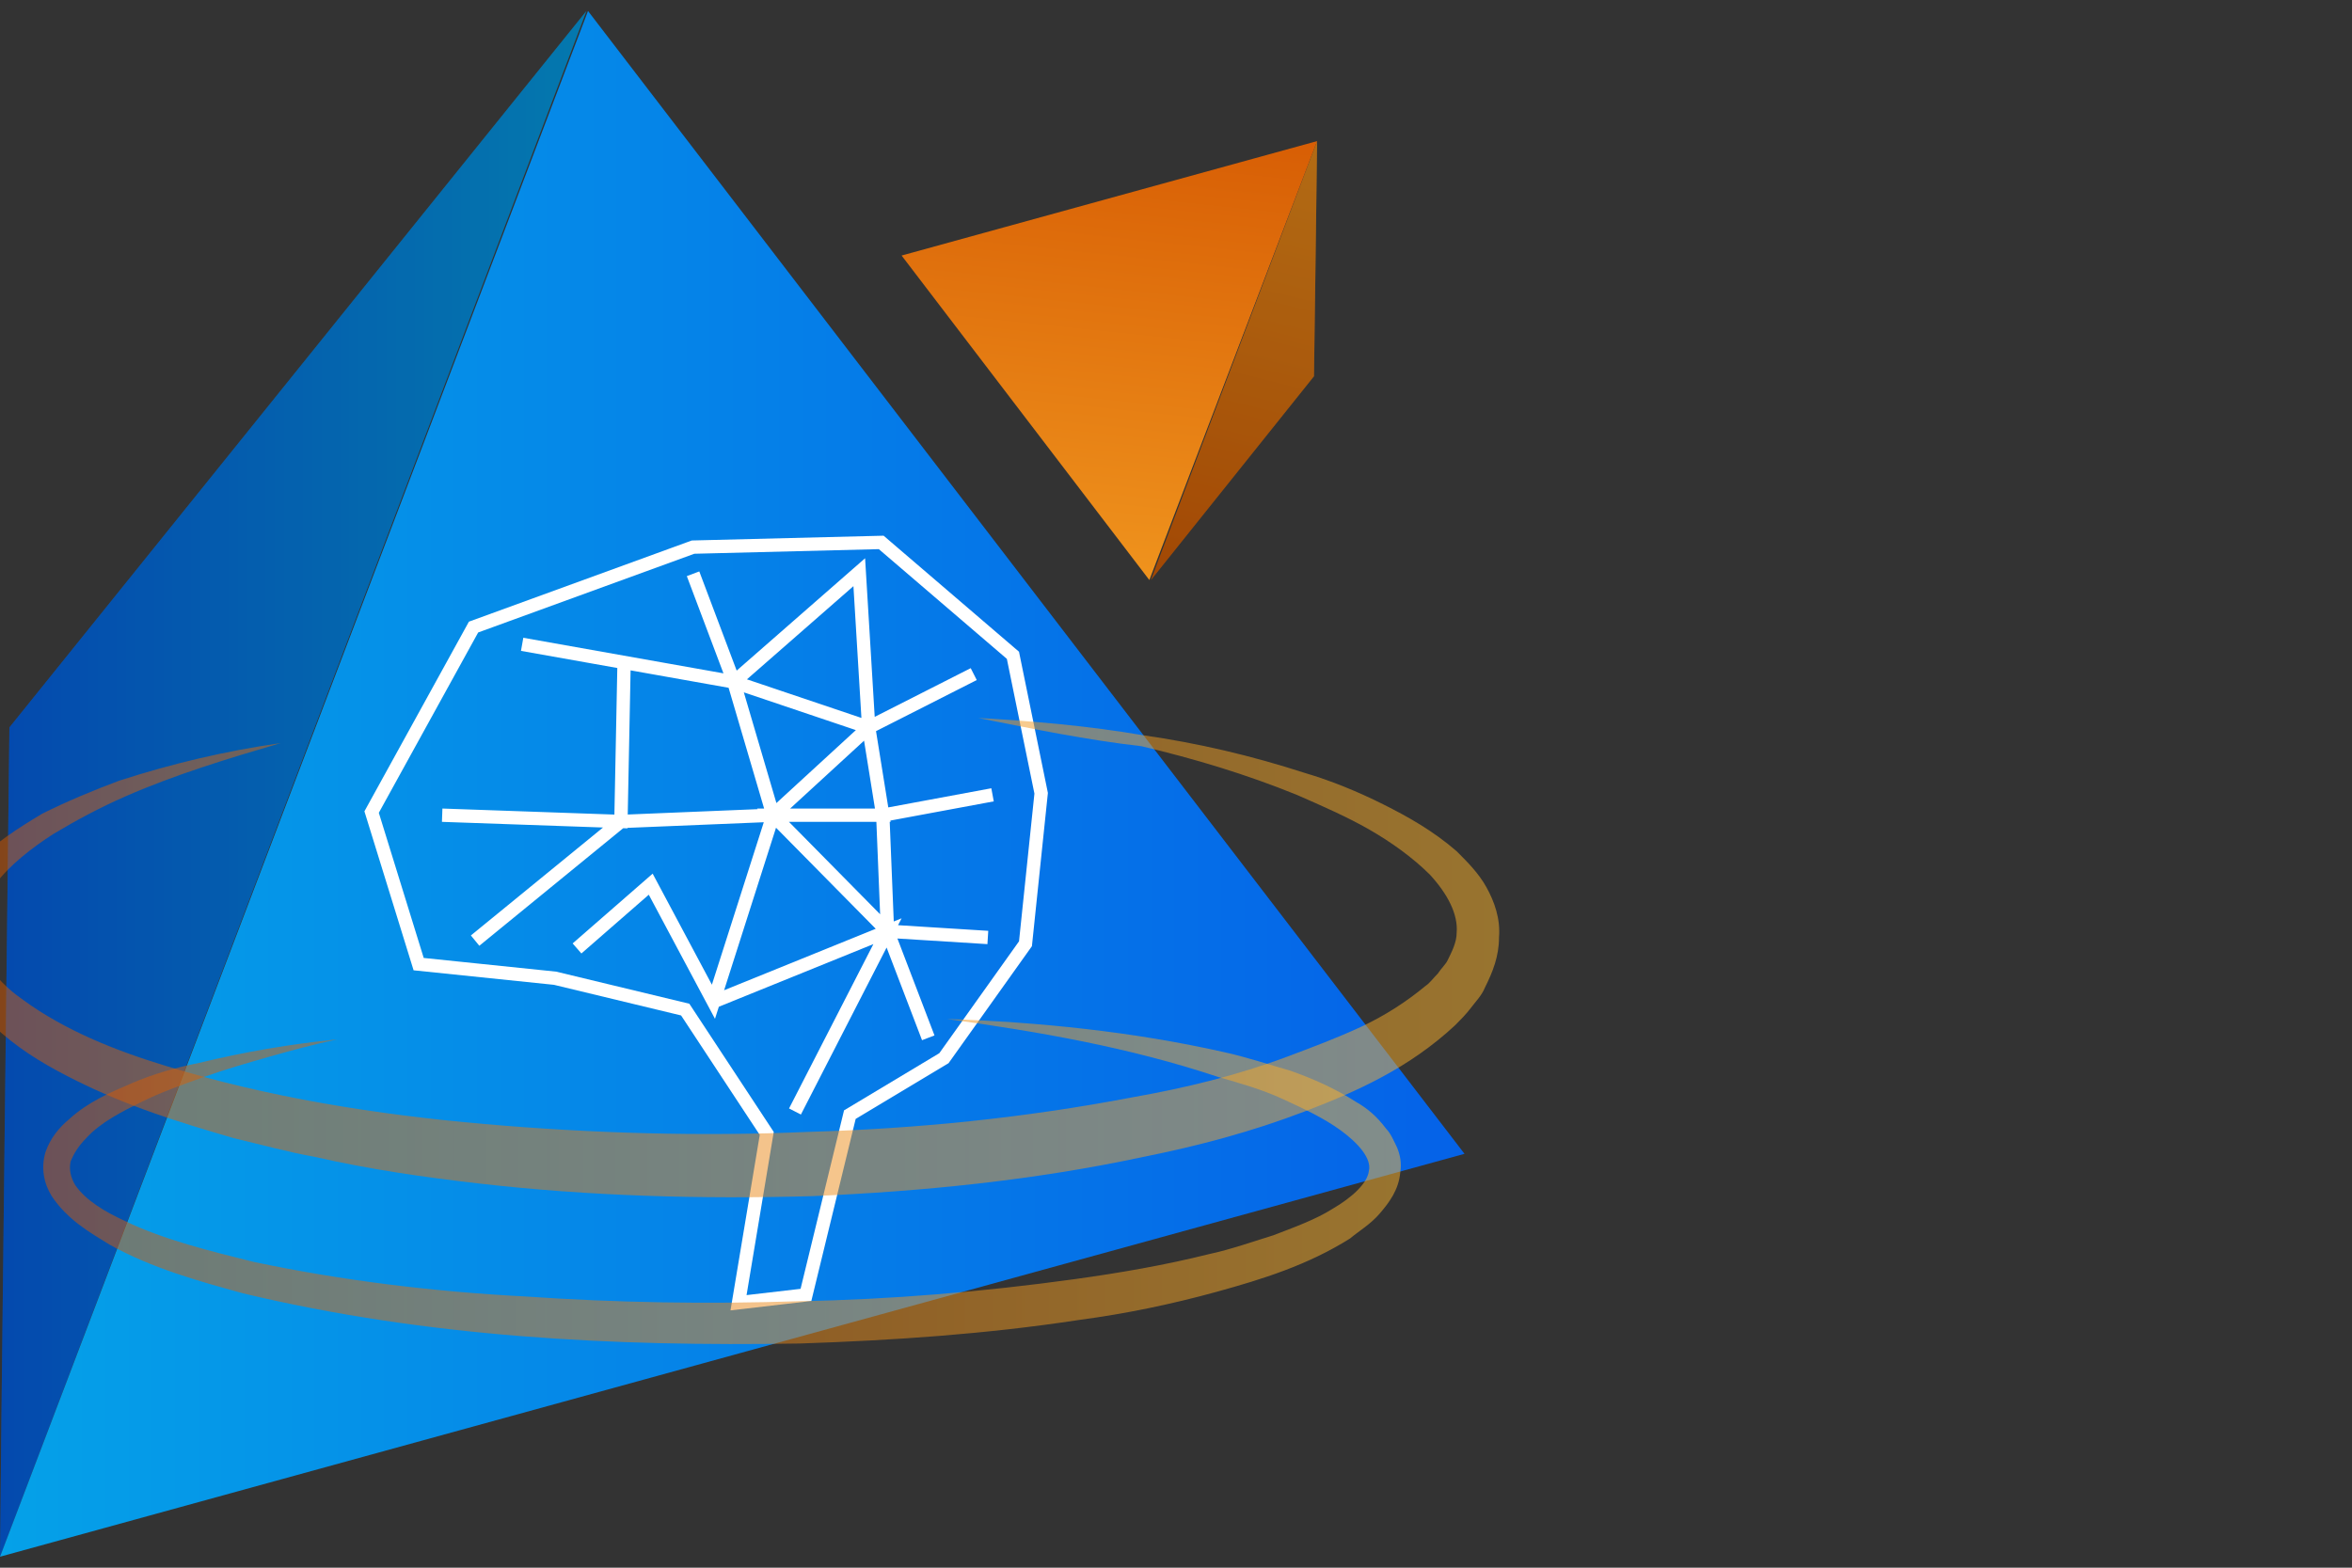
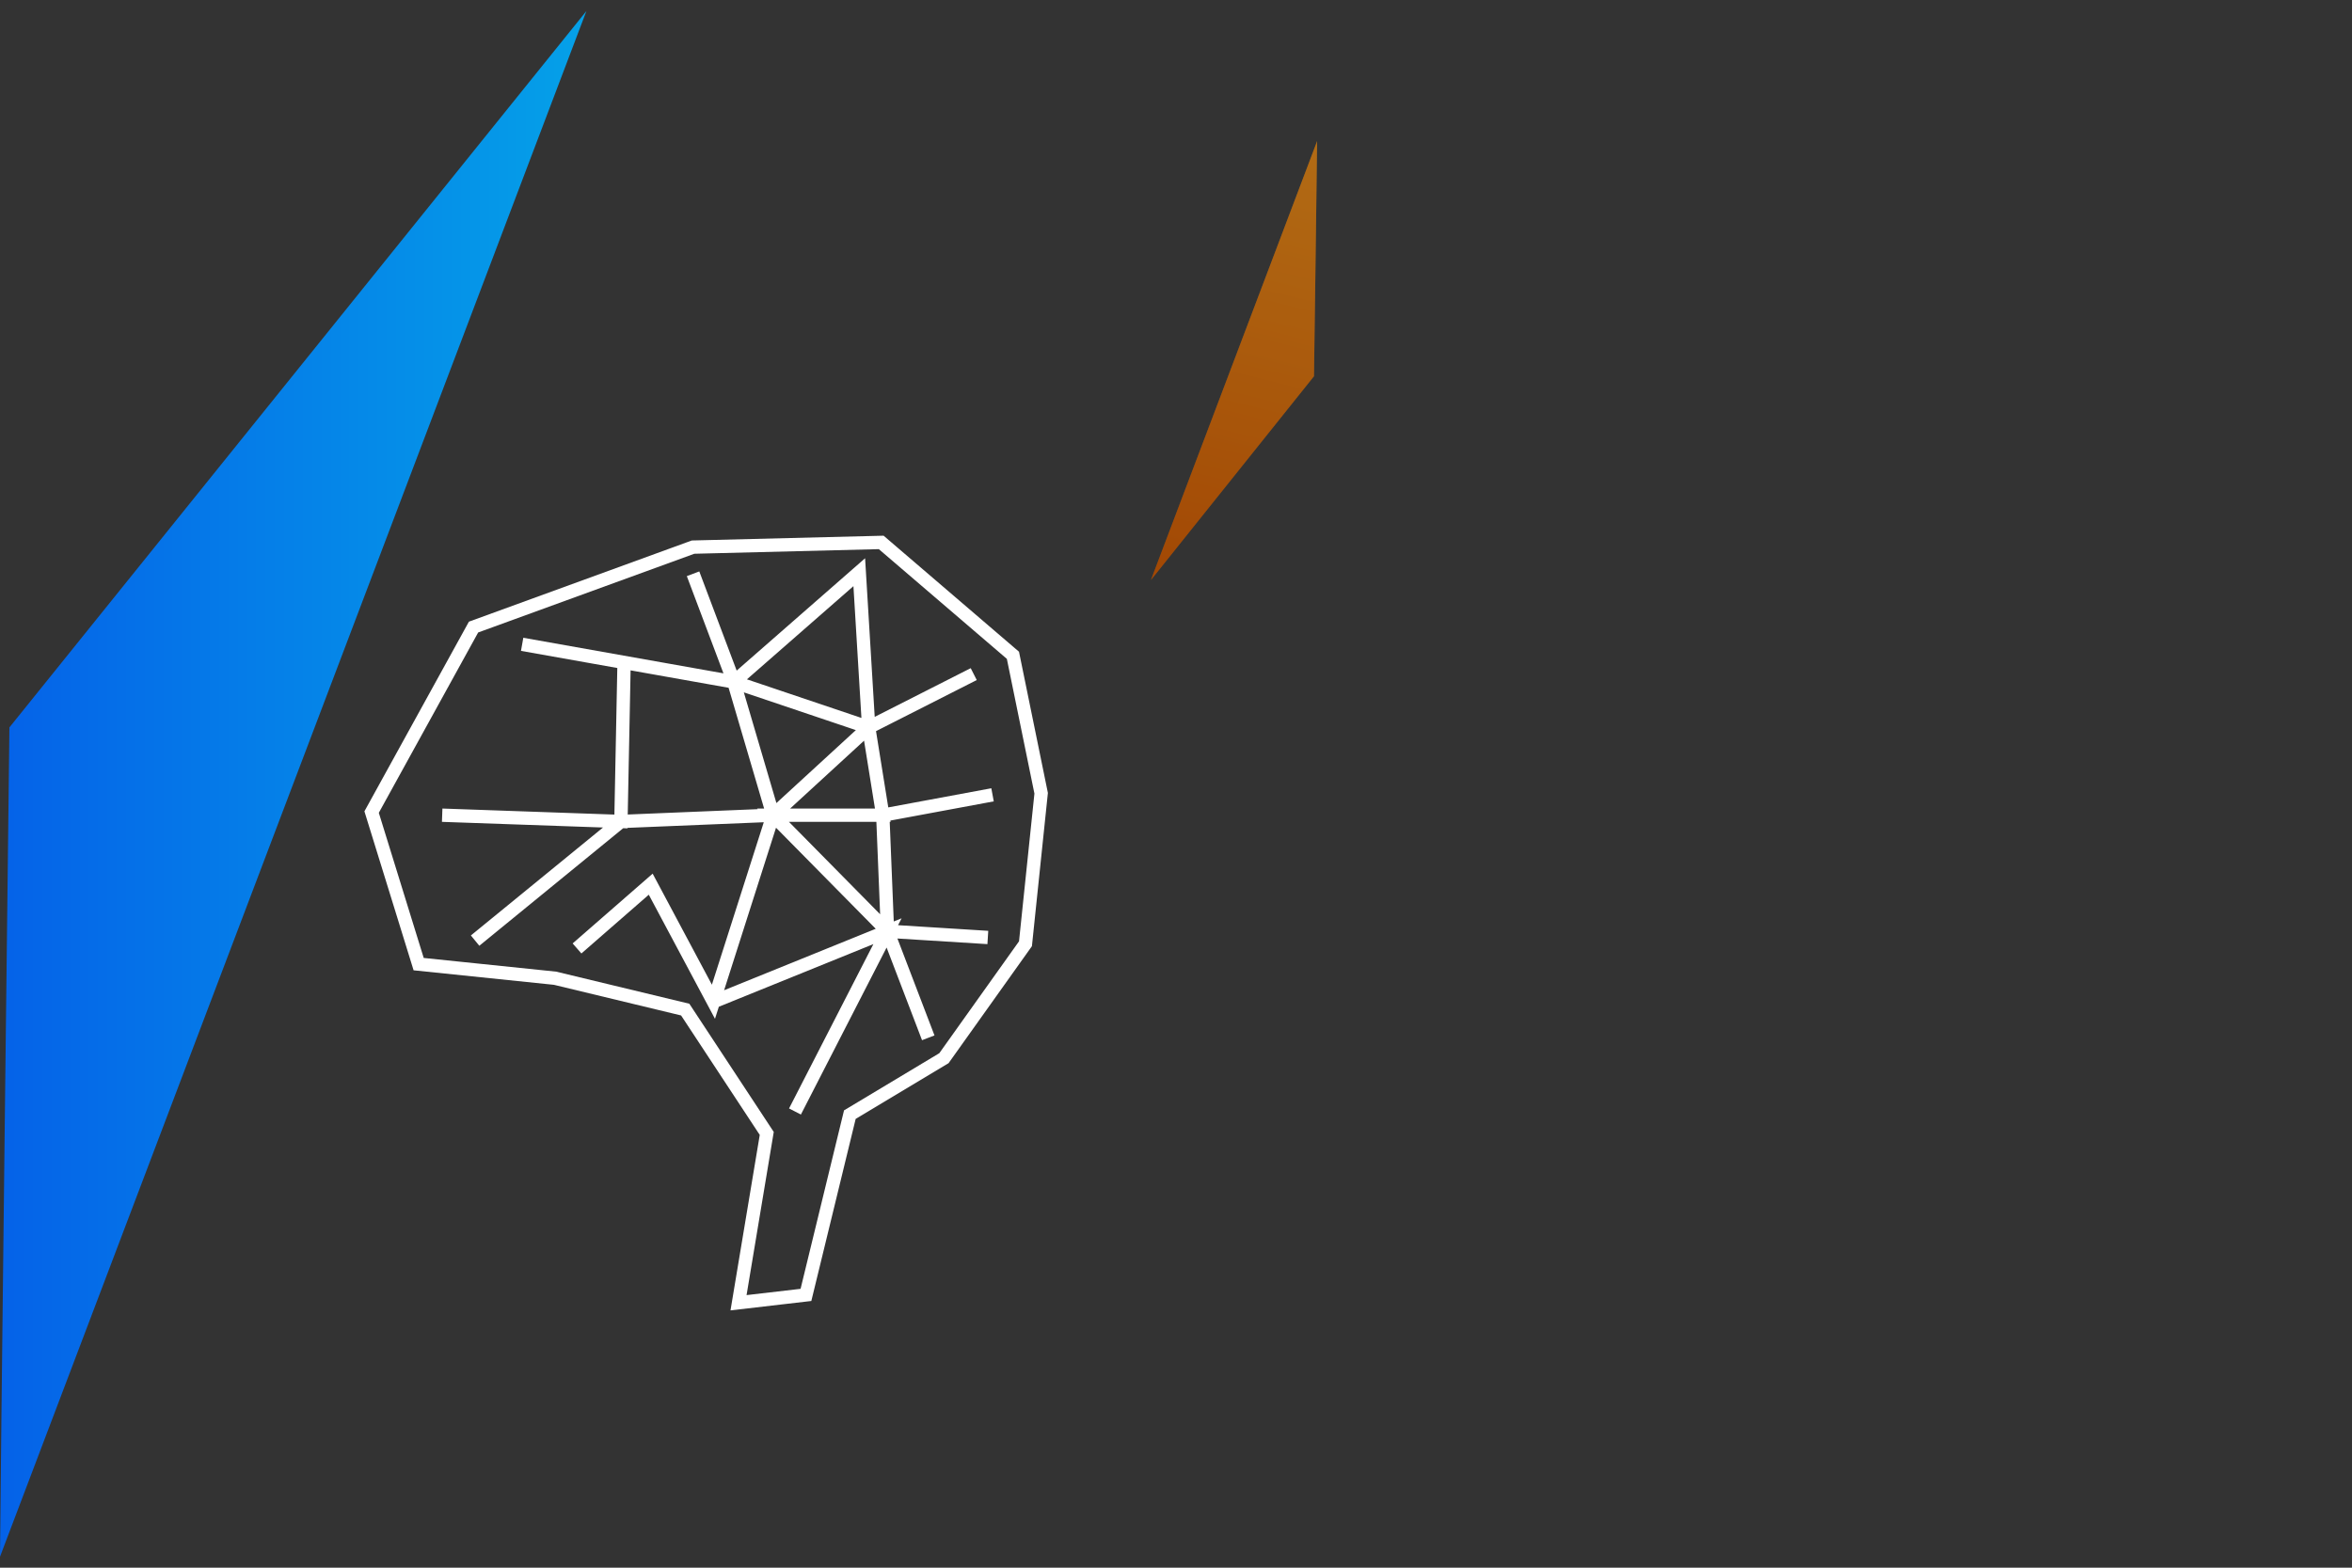
<svg xmlns="http://www.w3.org/2000/svg" version="1.1" id="Layer_1" x="0px" y="0px" viewBox="0 0 150 100" style="enable-background:new 0 0 150 100;" xml:space="preserve">
  <rect x="0" y="0" width="150" height="100" fill="#333333" stroke="none" />
  <style type="text/css">
	.st0{fill:url(#SVGID_1_);}
	.st1{opacity:0.25;enable-background:new    ;}
	.st2{fill:url(#SVGID_00000168093651766053083480000006996165467258542980_);}
	.st3{fill:url(#SVGID_00000040547823512191115380000014851247758570268849_);}
	.st4{fill:url(#SVGID_00000086670943360333002280000009592526571444253581_);}
	.st5{fill:none;stroke:#FFFFFF;stroke-width:0.85;stroke-miterlimit:10;}
	.st6{opacity:0.5;}
	.st7{fill:url(#SVGID_00000037691628146814749140000014569320953094636942_);}
	.st8{fill:url(#SVGID_00000015322737558475456170000004486642525149481362_);}
</style>
  <g>
    <g>
      <linearGradient id="SVGID_1_" gradientUnits="userSpaceOnUse" x1="5422.789" y1="485.52" x2="5460.179" y2="485.52" gradientTransform="matrix(-1 0 0 1 5460.22 -435.52)">
        <stop offset="0" style="stop-color:#05A1E8" />
        <stop offset="1" style="stop-color:#0562E8" />
      </linearGradient>
      <path class="st0" d="M0,99.3c0-2.2,0.6-52.9,0.6-52.9L37.4,0.7L0,99.3z" />
-       <path class="st1" d="M0,99.3c0-2.2,0.6-52.9,0.6-52.9L37.4,0.7L0,99.3z" />
    </g>
    <linearGradient id="SVGID_00000121270911817541657850000006367712293763473293_" gradientUnits="userSpaceOnUse" x1="4.159493e-02" y1="485.52" x2="93.432" y2="485.52" gradientTransform="matrix(1 0 0 1 0 -435.52)">
      <stop offset="0" style="stop-color:#05A1E8" />
      <stop offset="1" style="stop-color:#0562E8" />
    </linearGradient>
-     <polygon style="fill:url(#SVGID_00000121270911817541657850000006367712293763473293_);" points="0,99.3 37.5,0.7 93.4,73.6  " />
  </g>
  <g>
    <g>
      <linearGradient id="SVGID_00000182506712342766185610000016722602197447690401_" gradientUnits="userSpaceOnUse" x1="75.032" y1="480.39" x2="89.542" y2="421.36" gradientTransform="matrix(1 0 0 1 0 -435.52)">
        <stop offset="0" style="stop-color:#D35400" />
        <stop offset="1" style="stop-color:#FFB62D" />
      </linearGradient>
      <path style="fill:url(#SVGID_00000182506712342766185610000016722602197447690401_);" d="M84,9c0,0.6-0.2,15-0.2,15L73.4,37L84,9    L84,9L84,9z" />
      <path class="st1" d="M84,9c0,0.6-0.2,15-0.2,15L73.4,37L84,9L84,9L84,9z" />
    </g>
    <linearGradient id="SVGID_00000085239086310719451400000000965199119185754799_" gradientUnits="userSpaceOnUse" x1="71.799" y1="437.93" x2="66.209" y2="490.89" gradientTransform="matrix(1 0 0 1 0 -435.52)">
      <stop offset="0" style="stop-color:#D35400" />
      <stop offset="1" style="stop-color:#FFB62D" />
    </linearGradient>
-     <polygon style="fill:url(#SVGID_00000085239086310719451400000000965199119185754799_);" points="84,9 73.3,37 57.5,16.3  " />
  </g>
  <g>
    <polygon class="st5" points="47.1,83.1 48.9,72.3 43.7,64.4 35.4,62.4 26.7,61.5 23.7,51.8 30.2,40 44.2,34.9 56.2,34.6 64.6,41.8    66.4,50.6 65.4,60.2 60.2,67.5 54.2,71.1 51.4,82.6  " />
    <polyline class="st5" points="33.3,41.1 46.8,43.5 44.2,36.6 46.8,43.5 54.8,36.5 55.4,46.4 62.1,43 55.4,46.4 56.3,52 63.3,50.7    56.3,52 56.6,59.4 63,59.8 56.6,59.4 59.2,66.2 56.6,59.4 49.3,52 56.3,52 55.4,46.4 49.3,52 55.4,46.4 46.8,43.5 49.3,52    39.6,52.4 39.8,42.3 39.6,52.4 28.2,52 39.6,52.4 30.3,60 39.6,52.4 49.3,52 45.5,63.9 41.5,56.4 36.8,60.5 41.5,56.4 45.5,63.9    56.6,59.4 50.7,70.9  " />
  </g>
  <g class="st6">
    <linearGradient id="SVGID_00000115507832228805546420000014021180301114854310_" gradientUnits="userSpaceOnUse" x1="-4.378" y1="496.668" x2="96.172" y2="496.668" gradientTransform="matrix(1 0 0 1 0 -435.52)">
      <stop offset="0" style="stop-color:#D35400" />
      <stop offset="1" style="stop-color:#FFB62D" />
    </linearGradient>
-     <path style="fill:url(#SVGID_00000115507832228805546420000014021180301114854310_);" d="M62.4,45.8c3.5,0.2,7,0.5,10.5,1.1   c3.5,0.5,6.9,1.3,10.3,2.4c1.7,0.5,3.4,1.2,5,2s3.2,1.7,4.7,3c0.7,0.7,1.4,1.4,1.9,2.3c0.5,0.9,0.9,2,0.8,3.2   c0,1.2-0.4,2.2-0.9,3.2c-0.2,0.5-0.6,0.9-0.9,1.3c-0.3,0.4-0.7,0.8-1,1.1c-2.9,2.7-6.2,4.2-9.6,5.5c-3.4,1.3-6.8,2.2-10.3,2.9   c-7,1.5-14.1,2.2-21.1,2.5c-7.1,0.2-14.2,0-21.2-0.8c-3.5-0.4-7-0.9-10.5-1.7c-1.7-0.3-3.5-0.8-5.2-1.2c-1.7-0.5-3.4-1-5.1-1.6   c-1.7-0.6-3.4-1.3-5-2.1c-1.6-0.8-3.2-1.7-4.7-3c-0.7-0.6-1.4-1.3-2-2.1c-0.6-0.8-1.1-1.7-1.4-2.8s-0.2-2.2,0.1-3.2   c0.3-1,0.9-1.8,1.5-2.6c1.3-1.4,2.9-2.4,4.4-3.3c1.6-0.8,3.3-1.5,4.9-2.1c3.4-1.1,6.8-1.9,10.3-2.4c-3.4,1-6.7,2-9.9,3.4   c-1.6,0.7-3.1,1.5-4.6,2.4c-1.4,0.9-2.8,2-3.7,3.2c-1,1.2-1.4,2.7-1,4c0.4,1.3,1.5,2.5,2.8,3.4c2.6,1.9,5.8,3.2,9.1,4.2   c6.5,2,13.4,3.1,20.3,3.7c6.9,0.6,13.8,0.8,20.7,0.5c6.9-0.2,13.8-0.9,20.6-2.2c3.4-0.6,6.7-1.4,9.9-2.6c1.6-0.6,3.2-1.2,4.7-1.9   c1.5-0.7,2.9-1.6,4.1-2.6c0.3-0.2,0.5-0.5,0.8-0.8c0.2-0.3,0.5-0.6,0.6-0.8c0.3-0.6,0.6-1.2,0.6-1.8c0.1-1.2-0.6-2.5-1.7-3.7   c-1.1-1.1-2.5-2.1-3.9-2.9s-3-1.5-4.6-2.2c-3.2-1.3-6.5-2.3-9.9-3.1C69.3,47.2,65.9,46.5,62.4,45.8L62.4,45.8L62.4,45.8z" />
  </g>
  <g class="st6">
    <linearGradient id="SVGID_00000134238127538520459060000013522737517804817569_" gradientUnits="userSpaceOnUse" x1="2.062" y1="510.869" x2="89.732" y2="510.869" gradientTransform="matrix(1 0 0 1 0 -435.52)">
      <stop offset="0" style="stop-color:#D35400" />
      <stop offset="1" style="stop-color:#FFB62D" />
    </linearGradient>
-     <path style="fill:url(#SVGID_00000134238127538520459060000013522737517804817569_);" d="M60.4,65c5.9,0.2,11.8,0.8,17.6,2.1   c1.4,0.3,2.9,0.8,4.3,1.2c1.4,0.5,2.8,1.1,4.2,2c0.7,0.4,1.3,0.9,1.9,1.7c0.3,0.3,0.5,0.8,0.7,1.2c0.2,0.5,0.3,1,0.2,1.6   c-0.1,1.1-0.7,1.9-1.3,2.6c-0.6,0.7-1.3,1.1-1.9,1.6c-2.7,1.7-5.6,2.6-8.5,3.4c-2.9,0.8-5.8,1.4-8.8,1.8C62.9,85.1,57,85.5,51,85.7   c-11.9,0.2-23.8-0.4-35.5-3.2c-2.9-0.8-5.8-1.6-8.5-3.1c-1.3-0.8-2.7-1.6-3.7-3.1c-0.5-0.8-0.7-1.8-0.4-2.8   c0.3-0.9,0.9-1.6,1.5-2.1c1.2-1.1,2.6-1.7,4-2.3c1.4-0.6,2.8-1,4.3-1.3c2.9-0.7,5.8-1.2,8.8-1.5c-1.4,0.3-2.9,0.7-4.3,1.1   c-1.4,0.4-2.8,0.8-4.2,1.3s-2.8,1-4,1.6s-2.6,1.3-3.5,2.3c-0.5,0.5-0.8,1-1,1.5c-0.1,0.5,0,1,0.3,1.5c0.7,1,1.9,1.7,3.2,2.3   c2.5,1.2,5.4,1.9,8.2,2.6c5.7,1.2,11.5,1.9,17.3,2.2c5.8,0.4,11.7,0.5,17.5,0.3c5.8-0.1,11.7-0.6,17.5-1.4c2.9-0.4,5.8-0.9,8.6-1.6   c1.4-0.3,2.8-0.8,4.1-1.2c1.3-0.5,2.7-1,3.8-1.7c1.2-0.7,2.2-1.6,2.3-2.4c0.2-0.8-0.7-1.8-1.8-2.6c-1.1-0.8-2.4-1.4-3.7-2   c-1.3-0.6-2.7-1-4.1-1.4C72,66.8,66.2,65.8,60.4,65L60.4,65L60.4,65z" />
  </g>
</svg>